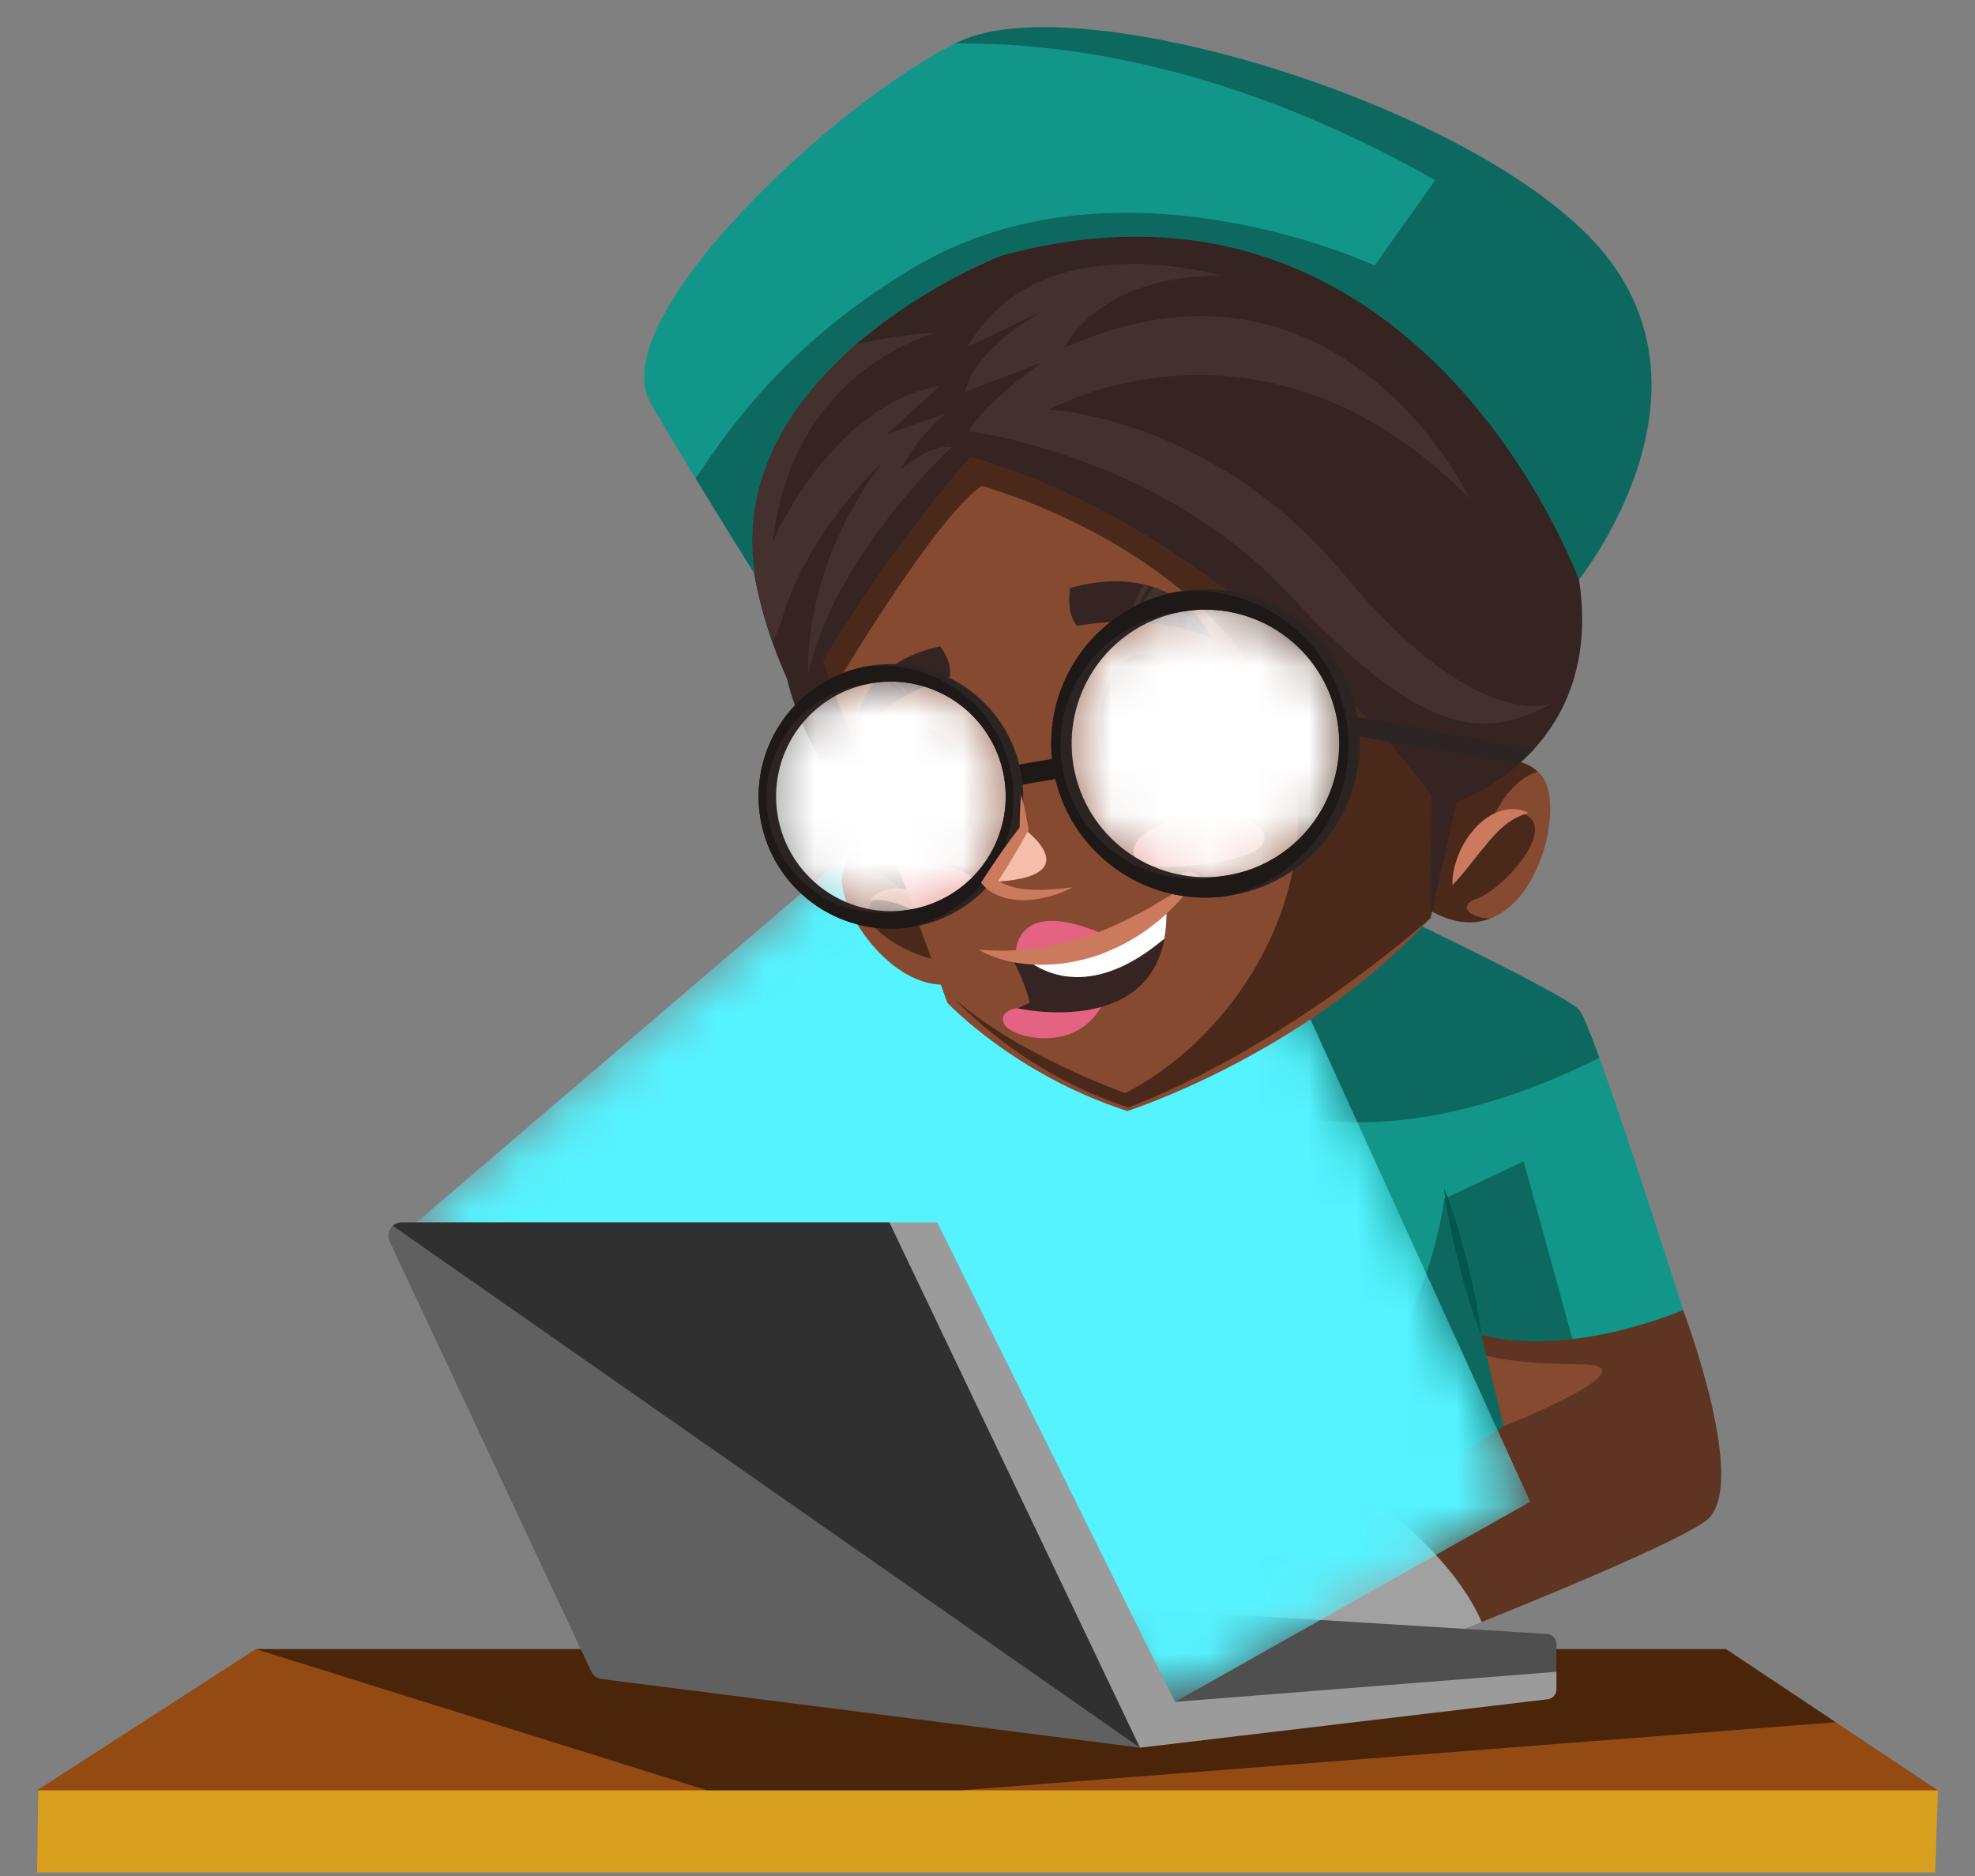
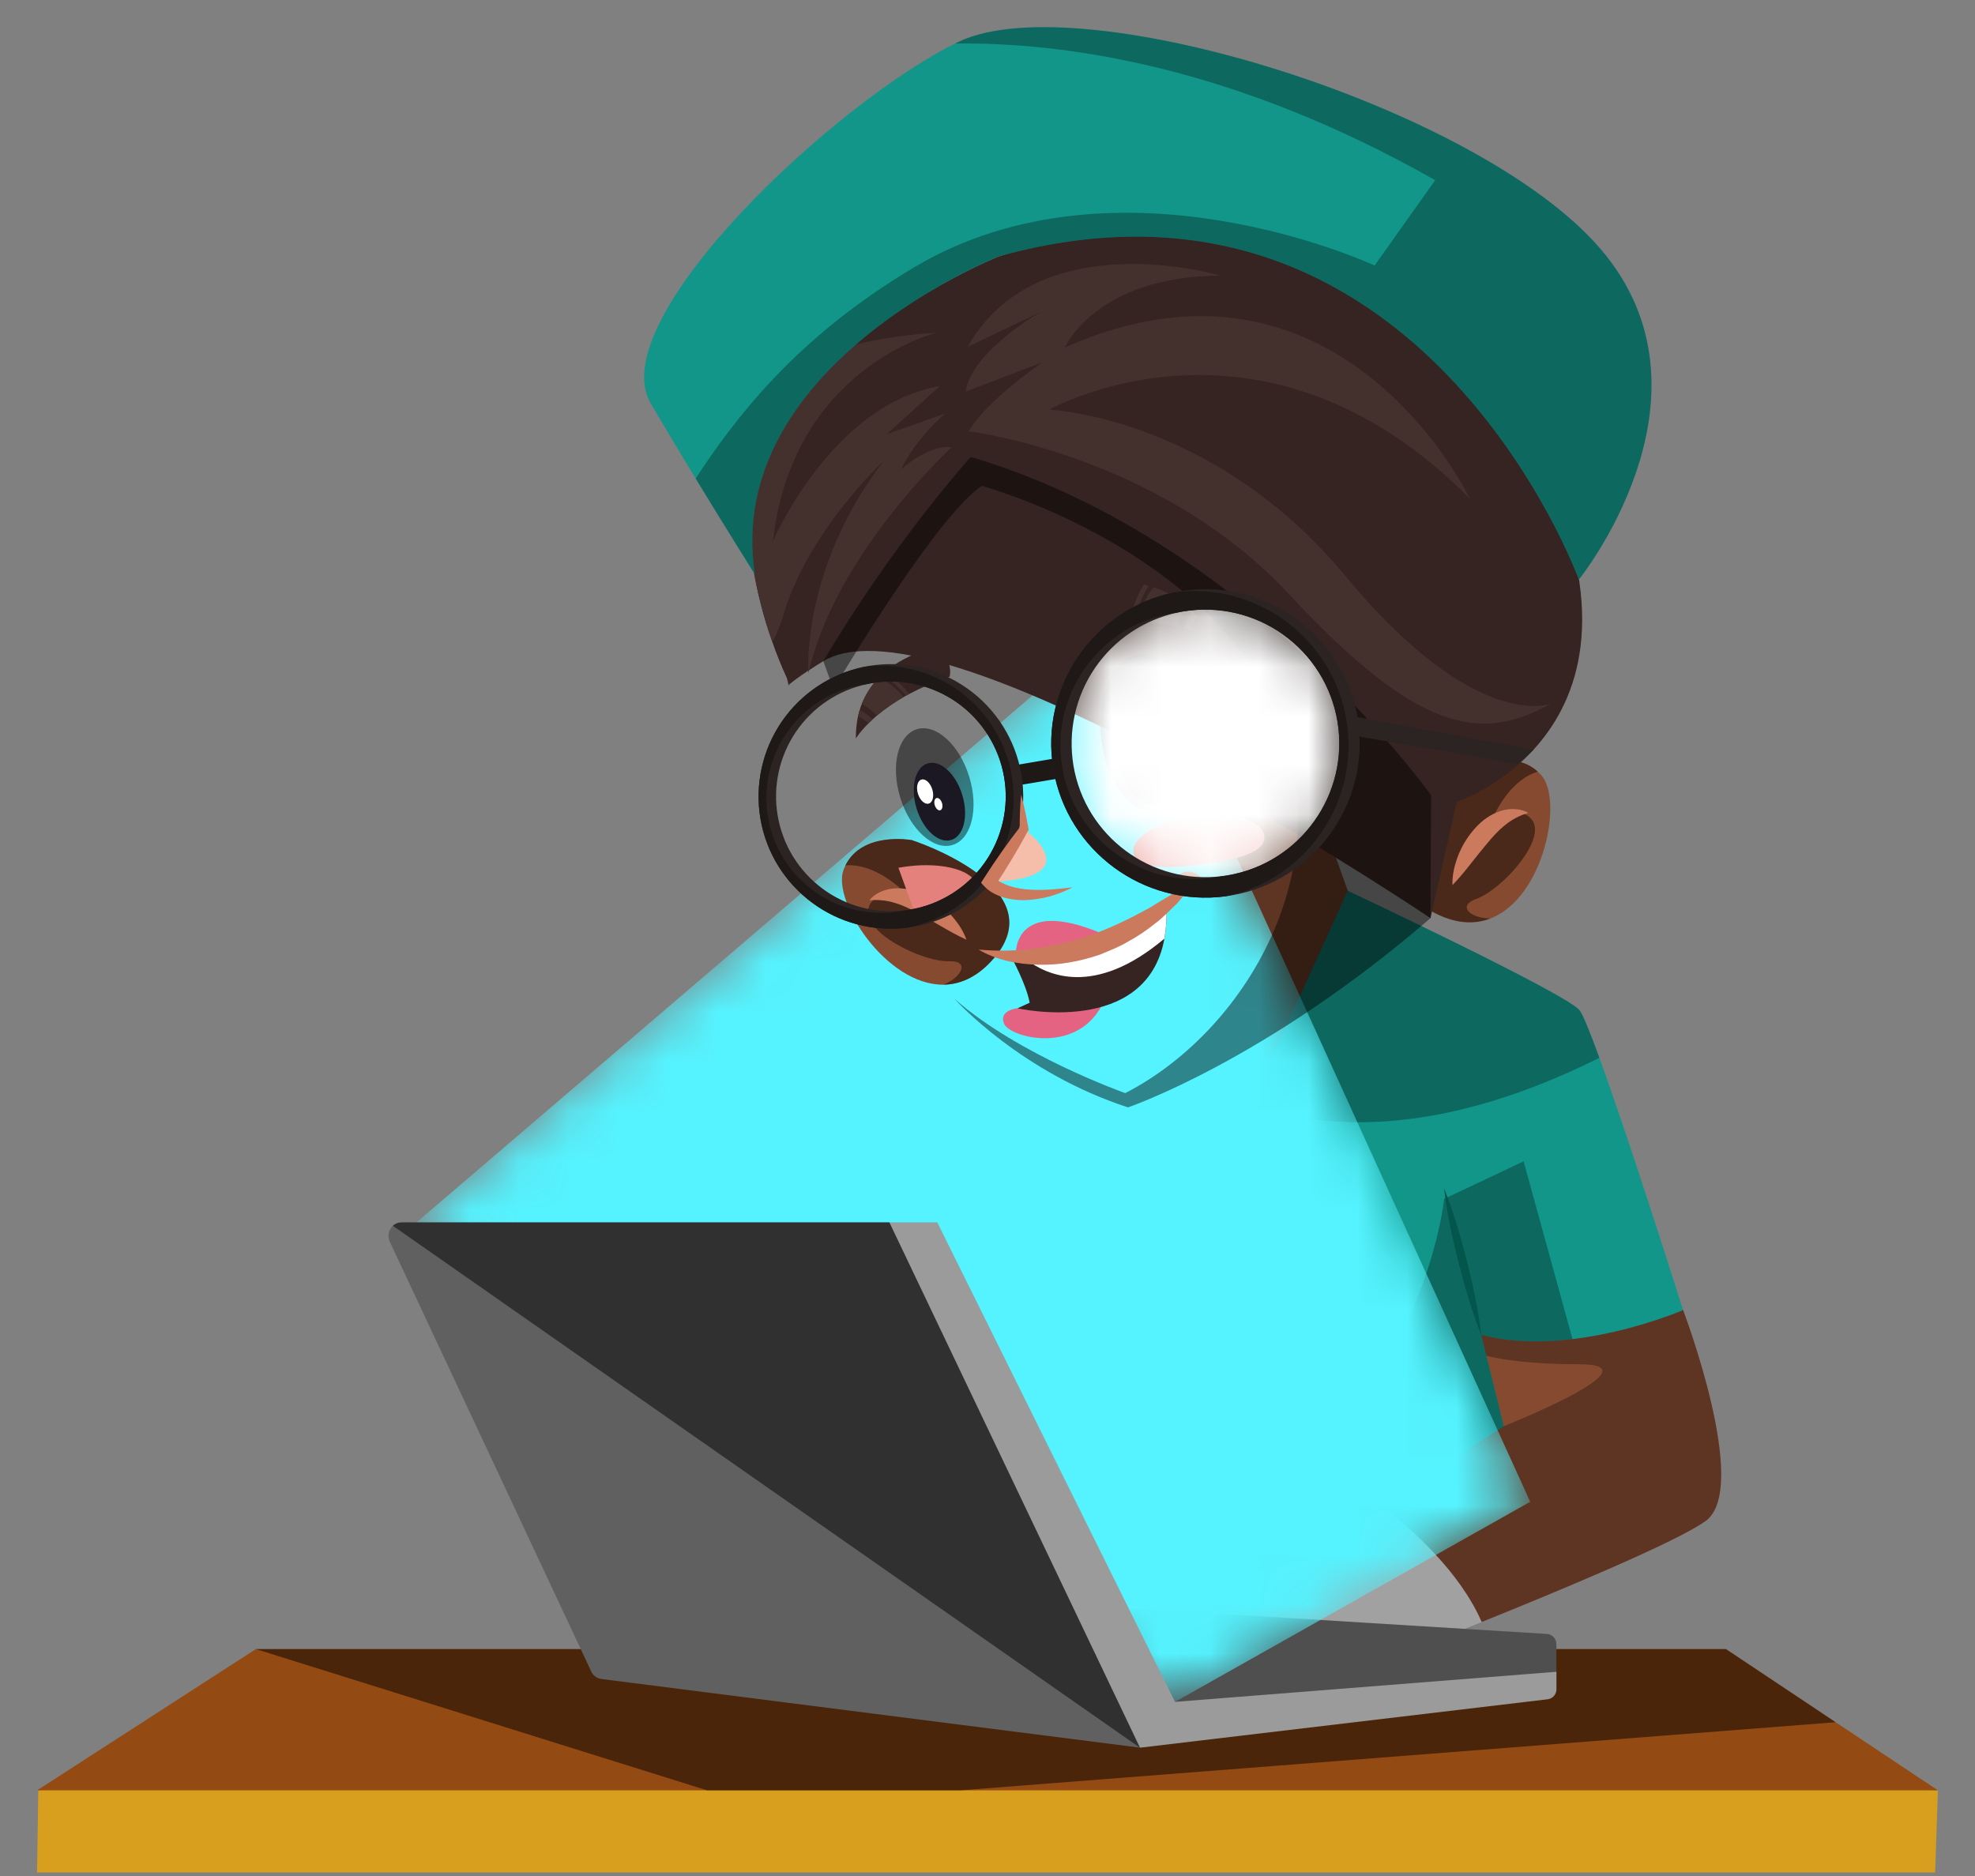
<svg xmlns="http://www.w3.org/2000/svg" width="40" height="38" viewBox="0 0 40 38" fill="none">
  <rect x="0" y="0" width="40" height="38" fill="#808080" stroke="none" />
  <path d="M34.088 26.537L32.938 27.865L29.522 31.813L18.949 33.296L18.761 31.067L18.516 28.147L18.219 24.597C18.219 24.597 18.565 23.391 18.907 22.255C19.185 21.329 19.46 20.448 19.544 20.305C19.642 20.131 20.684 19.804 21.618 19.54C22.411 19.317 23.127 19.139 23.127 19.139L22.625 16.856L26.301 15.27L27.296 18.043C27.296 18.043 31.697 20.115 31.987 20.459C32.054 20.537 32.204 20.907 32.393 21.427C33.02 23.151 34.088 26.537 34.088 26.537Z" fill="#129689" />
  <g style="mix-blend-mode:soft-light" opacity="0.3">
    <path d="M32.938 27.865L29.523 31.813L18.949 33.296L18.762 31.067C18.958 31.088 19.164 31.108 19.383 31.127C28.46 32.121 29.248 24.284 29.248 24.284L30.858 23.524L31.988 27.634C31.988 27.634 32.367 27.739 32.938 27.865Z" fill="black" />
  </g>
  <path d="M34.545 30.808C33.971 31.225 31.649 32.193 30.009 32.855C29.043 33.243 28.311 33.525 28.311 33.525H20.936L21.597 32.863C22.443 31.743 23.652 31.927 25.205 31.972C25.851 31.696 26.928 31.076 27.938 30.465C29.253 29.67 30.457 28.889 30.457 28.889L30 27.039C31.828 27.519 34.088 26.537 34.088 26.537C34.088 26.537 35.459 30.145 34.545 30.808Z" fill="#864A31" />
  <path d="M30 27.039C29.808 26.561 29.667 26.071 29.539 25.577C29.416 25.081 29.305 24.583 29.247 24.071C29.44 24.549 29.58 25.04 29.708 25.534C29.831 26.029 29.941 26.527 30 27.039Z" fill="#02564C" />
  <path d="M27.296 18.043C27.296 18.043 25.412 22.199 23.425 26.537C23.402 24.891 23.127 19.139 23.127 19.139L22.625 16.856L26.301 15.27L27.296 18.043Z" fill="#864A31" />
  <path d="M19.908 23.523C20.256 23.894 20.578 24.284 20.889 24.683L20.927 24.731L20.889 24.784C20.78 24.936 20.682 25.101 20.585 25.264C20.491 25.428 20.4 25.595 20.321 25.767C20.162 26.111 20.029 26.47 20 26.857C19.972 26.665 19.984 26.466 20.017 26.273C20.054 26.079 20.109 25.89 20.182 25.708C20.329 25.344 20.521 24.999 20.754 24.683L20.754 24.784C20.456 24.376 20.17 23.959 19.908 23.523Z" fill="#02564C" />
  <g style="mix-blend-mode:soft-light" opacity="0.3">
    <path d="M19.908 27.668C19.908 27.668 19.283 27.857 18.516 28.147L18.219 24.597C18.219 24.597 18.565 23.391 18.907 22.255C19.255 22.706 19.84 23.463 20.822 24.733C19.744 26.15 19.908 27.668 19.908 27.668ZM21.618 19.54C22.411 19.317 23.127 19.139 23.127 19.139L22.625 16.856L26.301 15.27L27.296 18.043C27.296 18.043 31.697 20.115 31.987 20.459C32.054 20.537 32.204 20.907 32.393 21.427C26.284 24.474 22.998 21.49 21.618 19.54Z" fill="black" />
  </g>
  <path d="M30.009 32.855C29.043 33.243 28.311 33.525 28.311 33.525H20.936L21.597 32.863C22.443 31.743 23.652 31.927 25.205 31.972C25.851 31.696 26.928 31.076 27.938 30.465C28.622 30.99 29.57 31.848 30.009 32.855Z" fill="#E5E5E5" />
  <g style="mix-blend-mode:soft-light" opacity="0.3">
    <path d="M34.545 30.808C33.631 31.47 28.311 33.525 28.311 33.525H20.936L21.501 32.96C23.754 33.844 25.205 31.972 25.205 31.972C26.667 31.344 30.34 28.965 30.454 28.891L30.457 28.889C30.457 28.889 33.615 27.634 31.987 27.634C30.993 27.634 30.408 27.538 30.105 27.463L30 27.039C31.828 27.519 34.088 26.537 34.088 26.537C34.088 26.537 35.459 30.145 34.545 30.808Z" fill="black" />
  </g>
  <path d="M0.775 36.265L0.751 37.928H39.193L39.249 36.265L33.558 35.986L26.854 35.659L19.294 35.291L18.278 35.241L18.197 35.236L18.011 35.227L15.932 35.126L9.994 34.835L9.834 34.859L6.464 35.384L0.775 36.265Z" fill="#D89E1D" />
  <path d="M0.751 36.265H39.249L37.177 34.885L34.956 33.404H5.182L0.751 36.265Z" fill="#944A13" />
  <g style="mix-blend-mode:soft-light" opacity="0.5">
    <path d="M5.183 33.404L14.322 36.265H19.45L37.177 34.885L34.956 33.404H5.183Z" fill="black" />
  </g>
  <path d="M23.053 34.554C23.702 35.346 24.326 34.936 27.755 34.473C31.185 34.009 31.522 33.863 31.522 33.863V33.307C31.523 33.255 31.505 33.203 31.469 33.164C31.434 33.125 31.386 33.101 31.333 33.097L22.856 32.574L22.107 32.528C22.275 33.072 22.609 34.014 23.053 34.554Z" fill="#4F4F4F" />
  <mask id="mask0_2020_20429" style="mask-type:luminance" maskUnits="userSpaceOnUse" x="8" y="12" width="23" height="23">
    <path style="mix-blend-mode:multiply" d="M8.099 25.048L22.813 12.46L30.992 30.42L23.798 34.473L8.099 25.048Z" fill="url(#paint0_linear_2020_20429)" />
  </mask>
  <g mask="url(#mask0_2020_20429)">
    <path d="M8.099 25.048L22.813 12.46L30.992 30.42L23.798 34.473L8.099 25.048Z" fill="url(#paint1_linear_2020_20429)" />
  </g>
  <path d="M7.895 25.154L11.975 33.858C11.993 33.898 12.021 33.933 12.056 33.959C12.091 33.986 12.133 34.003 12.176 34.009L23.087 35.4C23.087 35.4 23.136 33.563 22.107 31.581C21.078 29.599 19.207 25.451 18.012 24.761H8.128C8.064 24.761 8.003 24.785 7.956 24.829C7.913 24.87 7.884 24.924 7.873 24.982C7.862 25.04 7.87 25.1 7.895 25.154Z" fill="#606060" />
  <path d="M23.798 34.473L22.857 32.574L18.983 24.761H18.013L21.706 32.503L23.088 35.401L31.348 34.42C31.397 34.413 31.442 34.388 31.474 34.351C31.506 34.313 31.524 34.264 31.523 34.215V33.863L23.798 34.473Z" fill="#9B9B9B" />
  <g style="mix-blend-mode:soft-light" opacity="0.5">
    <path d="M7.956 24.829L23.087 35.401L18.012 24.761H8.129C8.065 24.761 8.003 24.785 7.956 24.829Z" fill="black" />
  </g>
  <path d="M29.125 18.526C29.528 18.716 29.882 18.72 30.182 18.606C31.271 18.191 31.664 16.205 31.216 15.702C31.193 15.677 31.169 15.653 31.146 15.631C30.572 15.107 29.707 15.646 29.707 15.646C29.707 15.646 27.26 17.652 29.125 18.526Z" fill="#864A31" />
  <g style="mix-blend-mode:soft-light" opacity="0.45">
    <path d="M29.125 18.526C29.528 18.716 29.882 18.72 30.182 18.606C29.743 18.594 29.524 18.34 29.897 18.209C30.419 18.024 31.351 16.99 31.019 16.596C30.695 16.211 30.129 16.854 30.103 16.883C30.447 15.921 30.947 15.687 31.146 15.631C30.572 15.107 29.707 15.646 29.707 15.646C29.707 15.646 27.26 17.652 29.125 18.526Z" fill="black" />
  </g>
  <path d="M29.417 17.929C29.41 17.723 29.458 17.528 29.528 17.342C29.6 17.154 29.703 16.979 29.833 16.825C29.963 16.668 30.129 16.527 30.333 16.448C30.534 16.368 30.774 16.362 30.953 16.466C30.78 16.516 30.62 16.6 30.481 16.714C30.352 16.816 30.239 16.941 30.128 17.074C30.016 17.207 29.905 17.346 29.791 17.491C29.677 17.635 29.559 17.782 29.417 17.929Z" fill="#CC7A5E" />
  <path d="M20.064 19.484C19.758 19.808 19.43 19.942 19.109 19.946C17.944 19.958 16.851 18.254 17.083 17.622C17.096 17.59 17.109 17.559 17.122 17.53C17.465 16.832 18.467 17.017 18.467 17.017C18.467 17.017 21.479 17.988 20.064 19.484Z" fill="#864A31" />
  <g style="mix-blend-mode:soft-light" opacity="0.45">
    <path d="M20.063 19.484C19.756 19.808 19.429 19.942 19.108 19.946C19.512 19.773 19.623 19.457 19.228 19.471C18.674 19.49 17.429 18.87 17.593 18.382C17.753 17.904 18.516 18.296 18.551 18.314C17.878 17.544 17.327 17.509 17.121 17.53C17.464 16.832 18.466 17.017 18.466 17.017C18.466 17.017 21.478 17.988 20.063 19.484Z" fill="black" />
  </g>
  <path d="M19.574 19.035C19.388 18.95 19.225 18.857 19.065 18.765C18.907 18.671 18.752 18.582 18.599 18.5C18.447 18.417 18.296 18.341 18.139 18.294C17.968 18.239 17.788 18.219 17.609 18.236C17.737 18.074 17.963 17.991 18.179 17.993C18.398 17.991 18.604 18.062 18.783 18.16C18.96 18.256 19.12 18.381 19.256 18.529C19.389 18.677 19.505 18.84 19.574 19.035Z" fill="#CC7A5E" />
-   <path d="M18.321 17.249C16.764 16.152 16.158 14.562 15.977 13.898C15.976 13.889 15.973 13.881 15.971 13.874C15.959 13.825 15.948 13.782 15.941 13.745C15.928 13.696 15.919 13.645 15.915 13.594L16.382 13.132L16.582 12.933L17.165 12.357C17.165 12.357 17.33 12.689 17.56 13.186C18.327 14.84 19.818 18.306 18.321 17.249Z" fill="#352421" />
  <path d="M29.504 16.242L28.972 18.598C28.972 18.598 20.888 13.151 17.56 13.186C17.206 13.188 16.906 13.253 16.676 13.392C16.571 13.455 16.476 13.515 16.387 13.575C16.381 13.577 16.375 13.582 16.369 13.584C16.218 13.685 16.089 13.778 15.98 13.867C15.977 13.869 15.974 13.871 15.971 13.874C15.959 13.825 15.948 13.782 15.941 13.745C15.826 13.495 15.727 13.248 15.643 13.006C15.281 11.986 15.11 10.909 15.137 9.827C15.546 8.671 16.382 7.723 17.259 6.994C18.689 5.805 20.233 5.192 20.233 5.192C20.233 5.192 27.442 2.553 30.821 8.624C34.2 14.694 29.504 16.242 29.504 16.242Z" fill="#352421" />
-   <path d="M28.985 16.111L28.971 18.598C26.413 21.368 22.831 22.505 22.831 22.505C20.548 21.767 19.187 20.312 19.187 20.312L18.538 18.525L18.195 17.578L16.879 13.956L16.675 13.392C18.102 10.98 19.66 9.256 19.66 9.256C25.317 10.925 28.985 16.111 28.985 16.111Z" fill="#864A31" />
  <g style="mix-blend-mode:soft-light" opacity="0.45">
    <path d="M19.294 17.115C19.679 16.996 19.829 16.375 19.628 15.727C19.428 15.08 18.953 14.652 18.568 14.771C18.183 14.891 18.034 15.512 18.234 16.159C18.434 16.806 18.909 17.235 19.294 17.115Z" fill="black" />
  </g>
  <path d="M19.266 17.014C19.521 16.935 19.62 16.524 19.487 16.096C19.355 15.668 19.041 15.385 18.786 15.464C18.532 15.543 18.433 15.954 18.565 16.382C18.698 16.81 19.012 17.093 19.266 17.014Z" fill="#1B1723" />
  <path d="M18.88 15.984C18.923 16.118 18.894 16.249 18.815 16.276C18.736 16.304 18.637 16.218 18.593 16.084C18.55 15.95 18.579 15.819 18.658 15.792C18.737 15.764 18.836 15.85 18.88 15.984ZM19.078 16.264C19.099 16.331 19.085 16.398 19.045 16.412C19.005 16.426 18.955 16.382 18.933 16.314C18.911 16.247 18.925 16.18 18.965 16.166C19.005 16.152 19.056 16.196 19.078 16.264Z" fill="white" />
  <g style="mix-blend-mode:soft-light" opacity="0.45">
    <path d="M23.431 16.443C23.956 16.384 24.301 15.622 24.202 14.741C24.102 13.861 23.596 13.194 23.072 13.254C22.547 13.313 22.202 14.075 22.301 14.956C22.4 15.836 22.906 16.502 23.431 16.443Z" fill="black" />
  </g>
  <path d="M23.406 16.308C23.753 16.269 23.982 15.765 23.916 15.182C23.85 14.6 23.516 14.159 23.169 14.198C22.822 14.237 22.593 14.741 22.659 15.324C22.724 15.906 23.059 16.347 23.406 16.308Z" fill="#1B1723" />
  <path d="M23.172 14.881C23.189 15.064 23.113 15.217 23.004 15.223C22.894 15.229 22.792 15.086 22.775 14.902C22.758 14.719 22.833 14.566 22.943 14.56C23.052 14.554 23.155 14.698 23.172 14.881Z" fill="white" />
  <path d="M23.264 15.476C23.319 15.47 23.355 15.389 23.345 15.297C23.334 15.204 23.281 15.134 23.226 15.14C23.171 15.147 23.134 15.227 23.145 15.319C23.155 15.412 23.209 15.482 23.264 15.476Z" fill="white" />
  <path d="M19.043 13.096C19.315 13.465 19.232 13.709 19.232 13.709C18.95 13.801 18.676 13.918 18.414 14.057C18.392 14.069 18.37 14.081 18.348 14.092C18.333 14.101 18.318 14.109 18.303 14.118C18.112 14.227 17.931 14.352 17.762 14.493C17.731 14.52 17.702 14.545 17.674 14.571C17.645 14.598 17.617 14.624 17.592 14.649C17.407 14.832 17.334 14.96 17.334 14.96C17.332 14.808 17.346 14.656 17.378 14.508C17.388 14.463 17.399 14.419 17.413 14.377C17.425 14.336 17.439 14.297 17.454 14.259C17.532 14.063 17.648 13.884 17.794 13.732C17.814 13.711 17.835 13.691 17.855 13.672C17.876 13.652 17.897 13.633 17.919 13.615C18.413 13.189 19.043 13.096 19.043 13.096Z" fill="#352421" />
  <path d="M17.413 14.377C17.507 14.431 17.595 14.496 17.674 14.571C17.645 14.598 17.617 14.624 17.592 14.649C17.526 14.595 17.454 14.547 17.378 14.508C17.388 14.463 17.399 14.419 17.413 14.377ZM17.794 13.732C18.011 13.814 18.189 13.985 18.303 14.118C18.112 14.227 17.931 14.352 17.762 14.493C17.669 14.403 17.566 14.324 17.454 14.259C17.532 14.063 17.647 13.884 17.794 13.732ZM18.414 14.057C18.392 14.069 18.37 14.081 18.348 14.092C18.212 13.921 18.045 13.779 17.855 13.672C17.876 13.652 17.897 13.633 17.918 13.615C18.111 13.728 18.279 13.879 18.414 14.057Z" fill="#44312E" />
  <path d="M21.672 11.915C21.588 12.464 21.815 12.678 21.815 12.678C22.169 12.619 22.528 12.589 22.887 12.591C22.918 12.591 22.948 12.592 22.977 12.592C22.999 12.593 23.02 12.593 23.041 12.594C23.306 12.603 23.571 12.636 23.831 12.692C23.88 12.703 23.925 12.714 23.969 12.726C24.016 12.738 24.061 12.751 24.101 12.764C24.403 12.855 24.552 12.951 24.552 12.951C24.47 12.787 24.369 12.632 24.251 12.491C24.215 12.449 24.178 12.409 24.14 12.371C24.104 12.335 24.067 12.3 24.029 12.267C23.836 12.101 23.611 11.974 23.368 11.895C23.335 11.883 23.302 11.873 23.269 11.864C23.235 11.854 23.202 11.846 23.169 11.838C22.399 11.661 21.672 11.915 21.672 11.915Z" fill="#352421" />
  <path d="M24.14 12.371C24.069 12.482 24.012 12.601 23.969 12.726C24.016 12.738 24.06 12.751 24.101 12.764C24.141 12.668 24.191 12.576 24.251 12.491C24.215 12.449 24.178 12.409 24.14 12.371ZM23.368 11.895C23.181 12.104 23.087 12.387 23.04 12.594C23.306 12.603 23.57 12.636 23.83 12.692C23.879 12.543 23.946 12.4 24.029 12.267C23.835 12.101 23.611 11.974 23.368 11.895ZM22.887 12.591C22.917 12.591 22.947 12.592 22.977 12.592C23.026 12.333 23.125 12.085 23.268 11.864C23.235 11.854 23.202 11.846 23.169 11.838C22.997 12.106 22.921 12.392 22.887 12.591Z" fill="#44312E" />
  <path d="M23.908 17.705C23.965 17.665 24.034 17.648 24.103 17.659C24.17 17.668 24.233 17.697 24.284 17.742C24.389 17.834 24.429 18.003 24.339 18.119C24.279 18.072 24.243 18.035 24.207 18.007C24.172 17.978 24.144 17.954 24.115 17.929C24.04 17.859 23.971 17.785 23.908 17.705Z" fill="#CC7A5E" />
  <path d="M25.606 16.936C25.647 17.253 25.077 17.416 24.345 17.509C23.613 17.602 22.996 17.589 22.956 17.272C22.915 16.955 23.476 16.622 24.208 16.529C24.94 16.437 25.566 16.618 25.606 16.936ZM19.782 17.955C19.821 18.269 19.262 18.433 18.54 18.525L18.196 17.578C18.257 17.567 18.32 17.557 18.383 17.549C19.115 17.457 19.741 17.638 19.782 17.955Z" fill="#E5817C" />
  <path d="M20.573 19.328C20.573 19.328 20.515 18.066 22.509 18.995C22.509 18.995 21.382 19.694 20.573 19.328ZM20.608 20.423C20.608 20.423 20.223 20.459 20.334 20.734C20.444 21.009 21.769 21.368 22.309 20.379C22.849 19.39 21 20.343 21 20.343L20.608 20.423Z" fill="#E56382" />
  <path d="M23.624 18.394C23.633 18.601 23.619 18.809 23.583 19.013C23.215 21.016 20.608 20.424 20.608 20.424L20.854 20.311C20.782 19.925 20.48 19.382 20.48 19.382C20.577 19.404 20.676 19.419 20.776 19.428C22.194 19.554 23.624 18.394 23.624 18.394Z" fill="#352421" />
  <path d="M23.624 18.394C23.632 18.601 23.618 18.809 23.582 19.013C22.169 20.205 21.199 19.76 20.775 19.428C22.193 19.554 23.624 18.394 23.624 18.394Z" fill="white" />
  <path d="M19.82 19.235C20.217 19.271 20.617 19.261 21.012 19.205C21.394 19.148 21.77 19.055 22.134 18.927C22.498 18.789 22.852 18.625 23.192 18.436C23.282 18.394 23.363 18.337 23.448 18.286L23.706 18.133C23.876 18.025 24.04 17.908 24.225 17.807C24.107 17.977 23.979 18.141 23.842 18.297C23.692 18.438 23.55 18.595 23.38 18.717C23.217 18.849 23.041 18.967 22.857 19.067C22.676 19.178 22.477 19.253 22.281 19.335C21.88 19.474 21.454 19.553 21.03 19.541C20.608 19.532 20.18 19.448 19.82 19.235Z" fill="#CC7A5E" />
  <g style="mix-blend-mode:soft-light" opacity="0.45">
    <path d="M28.985 16.111L28.971 18.598C25.628 21.488 22.845 22.431 22.845 22.431C20.688 21.729 19.37 20.274 19.329 20.23C20.633 21.38 22.79 22.142 22.79 22.142C25.34 20.829 27.3 17.316 25.73 14.159C24.16 11.001 19.885 9.842 19.885 9.842C19.029 10.41 17.263 13.315 16.879 13.956L16.675 13.392C18.102 10.98 19.66 9.256 19.66 9.256C25.317 10.925 28.985 16.111 28.985 16.111Z" fill="black" />
  </g>
  <path d="M19.619 8.736C19.619 8.736 23.477 9.203 26.115 12.044C28.753 14.885 30.023 15.029 31.417 14.251C31.417 14.251 29.909 14.88 27.241 11.659C24.574 8.438 21.249 8.298 21.249 8.298C21.249 8.298 25.582 5.848 29.774 10.107C29.774 10.107 27.138 4.568 21.567 7.038C21.567 7.038 22.192 5.592 24.718 5.584C24.718 5.584 21.039 4.483 19.595 7.027L21.087 6.315C21.087 6.315 19.693 7.094 19.553 7.935L21.11 7.339C21.11 7.339 19.955 8.137 19.619 8.736ZM19.037 7.819L17.959 8.794L19.142 8.378C19.109 8.406 18.559 8.871 18.245 9.511C18.245 9.511 18.811 8.997 19.273 9.059C19.273 9.059 17.36 10.814 16.582 12.933C16.504 13.143 16.439 13.357 16.387 13.575C16.383 13.595 16.377 13.615 16.373 13.635C16.373 13.635 16.371 13.617 16.369 13.584C16.365 13.434 16.37 13.283 16.383 13.132C16.439 12.381 16.712 10.891 17.89 9.343C17.844 9.386 16.373 10.769 15.868 12.447C15.812 12.64 15.737 12.828 15.643 13.006C15.281 11.986 15.11 10.909 15.137 9.827C15.546 8.671 16.382 7.723 17.259 6.994C17.818 6.857 18.388 6.773 18.962 6.741C18.962 6.741 16.054 7.442 15.653 10.966C15.653 10.966 16.839 8.193 19.037 7.819ZM15.981 13.832L15.98 13.867L15.978 13.898C15.976 13.889 15.973 13.881 15.971 13.874C15.959 13.825 15.948 13.782 15.941 13.745C15.954 13.773 15.967 13.803 15.981 13.832Z" fill="#44312E" />
  <path d="M15.287 11.632C15.287 11.632 14.175 9.869 13.18 8.174C12.186 6.479 16.949 2.032 19.415 0.846C21.881 -0.339 30.17 2.214 32.526 5.176C34.882 8.138 31.977 11.739 31.977 11.739C31.977 11.739 28.746 2.829 20.232 5.192C20.232 5.192 14.647 7.395 15.287 11.632Z" fill="#129689" />
  <g style="mix-blend-mode:soft-light" opacity="0.3">
    <path d="M31.978 11.739C31.978 11.739 28.747 2.83 20.233 5.192C20.233 5.192 14.648 7.395 15.288 11.632C15.288 11.632 14.75 10.78 14.089 9.692C14.861 8.519 16.078 6.862 18.519 5.412C22.656 2.952 27.84 5.378 27.84 5.378L29.067 3.65C24.949 1.312 21.508 0.853 19.345 0.882C19.369 0.87 19.393 0.857 19.416 0.847C21.882 -0.339 30.171 2.214 32.527 5.176C34.883 8.137 31.978 11.739 31.978 11.739Z" fill="black" />
  </g>
  <path d="M21.503 15.339L20.489 15.511L20.558 15.918L21.571 15.747L21.503 15.339Z" fill="#1E1817" />
  <path d="M31.062 15.187L30.735 15.473L27.352 14.889L27.266 14.484L31.062 15.187Z" fill="#2B2423" />
  <mask id="mask1_2020_20429" style="mask-type:luminance" maskUnits="userSpaceOnUse" x="21" y="12" width="7" height="6">
    <path style="mix-blend-mode:multiply" d="M26.475 17.121C27.614 15.982 27.614 14.135 26.475 12.996C25.336 11.857 23.49 11.857 22.351 12.996C21.212 14.135 21.212 15.982 22.351 17.121C23.49 18.26 25.336 18.26 26.475 17.121Z" fill="url(#paint2_linear_2020_20429)" />
  </mask>
  <g mask="url(#mask1_2020_20429)">
    <path d="M26.475 17.121C27.614 15.982 27.614 14.135 26.475 12.996C25.336 11.857 23.49 11.857 22.351 12.996C21.212 14.135 21.212 15.982 22.351 17.121C23.49 18.26 25.336 18.26 26.475 17.121Z" fill="url(#paint3_linear_2020_20429)" />
  </g>
  <path d="M23.894 11.978C23.856 11.984 23.819 11.991 23.782 11.998C22.146 12.336 21.054 13.916 21.334 15.578C21.614 17.238 23.164 18.373 24.82 18.156C24.857 18.151 24.895 18.145 24.932 18.138C26.632 17.852 27.78 16.237 27.494 14.54C27.208 12.84 25.593 11.691 23.894 11.978ZM23.962 12.385C24.672 12.266 25.399 12.434 25.985 12.851C26.57 13.267 26.967 13.899 27.087 14.608C27.335 16.081 26.338 17.483 24.864 17.731C24.826 17.737 24.789 17.744 24.751 17.747C23.32 17.928 21.983 16.945 21.741 15.509C21.626 14.82 21.78 14.113 22.173 13.535C22.566 12.957 23.167 12.553 23.851 12.407C23.888 12.398 23.925 12.392 23.962 12.385Z" fill="#2B2423" />
  <path d="M23.782 11.998C22.146 12.336 21.054 13.916 21.334 15.578C21.614 17.238 23.164 18.373 24.82 18.156C26.457 17.818 27.548 16.238 27.268 14.578C26.988 12.918 25.439 11.781 23.782 11.998ZM24.864 17.731C24.826 17.737 24.789 17.744 24.751 17.747C24.714 17.756 24.676 17.763 24.637 17.769C23.164 18.017 21.763 17.02 21.515 15.548C21.266 14.073 22.263 12.672 23.736 12.423C23.775 12.417 23.813 12.411 23.851 12.407C23.888 12.398 23.925 12.392 23.962 12.385C24.672 12.267 25.399 12.434 25.985 12.851C26.57 13.267 26.967 13.899 27.087 14.608C27.335 16.081 26.338 17.483 24.864 17.731Z" fill="#1E1817" />
  <mask id="mask2_2020_20429" style="mask-type:luminance" maskUnits="userSpaceOnUse" x="15" y="13" width="6" height="6">
-     <path style="mix-blend-mode:multiply" d="M19.813 17.902C20.79 16.924 20.79 15.34 19.813 14.363C18.836 13.385 17.251 13.385 16.274 14.363C15.296 15.34 15.296 16.924 16.274 17.902C17.251 18.879 18.836 18.879 19.813 17.902Z" fill="url(#paint4_linear_2020_20429)" />
-   </mask>
+     </mask>
  <g mask="url(#mask2_2020_20429)">
    <path d="M19.813 17.902C20.79 16.924 20.79 15.34 19.813 14.363C18.836 13.385 17.251 13.385 16.274 14.363C15.296 15.34 15.296 16.924 16.274 17.902C17.251 18.879 18.836 18.879 19.813 17.902Z" fill="url(#paint5_linear_2020_20429)" />
  </g>
  <path d="M17.597 13.489C17.565 13.494 17.532 13.5 17.501 13.507C16.822 13.648 16.223 14.047 15.832 14.619C15.44 15.192 15.286 15.894 15.4 16.578C15.64 18.003 16.971 18.976 18.391 18.79C18.424 18.786 18.456 18.78 18.488 18.775C19.946 18.529 20.932 17.144 20.686 15.687C20.567 14.986 20.175 14.361 19.596 13.949C19.017 13.537 18.298 13.371 17.597 13.489ZM17.656 13.838C17.957 13.788 18.265 13.796 18.563 13.865C18.861 13.933 19.142 14.059 19.391 14.236C19.64 14.413 19.852 14.638 20.014 14.897C20.176 15.156 20.286 15.444 20.337 15.745C20.388 16.046 20.379 16.355 20.31 16.652C20.242 16.95 20.115 17.232 19.938 17.481C19.761 17.73 19.537 17.941 19.278 18.103C19.019 18.265 18.73 18.375 18.429 18.425C18.397 18.431 18.365 18.436 18.332 18.439C17.737 18.514 17.136 18.356 16.655 17.998C16.174 17.64 15.849 17.11 15.75 16.518C15.65 15.927 15.783 15.32 16.12 14.824C16.457 14.328 16.973 13.982 17.56 13.857C17.591 13.849 17.624 13.844 17.656 13.838Z" fill="#2B2423" />
  <path d="M17.501 13.507C16.822 13.648 16.223 14.047 15.832 14.619C15.44 15.192 15.286 15.894 15.4 16.578C15.64 18.003 16.971 18.976 18.391 18.79C19.071 18.649 19.669 18.251 20.061 17.678C20.453 17.105 20.607 16.403 20.492 15.719C20.376 15.035 20 14.422 19.442 14.009C18.885 13.597 18.189 13.417 17.501 13.507ZM18.429 18.425C18.397 18.431 18.365 18.436 18.332 18.439C18.3 18.447 18.268 18.453 18.235 18.458C17.626 18.561 17.002 18.417 16.5 18.06C15.997 17.702 15.657 17.16 15.555 16.551C15.452 15.943 15.595 15.319 15.953 14.816C16.311 14.314 16.853 13.974 17.461 13.871C17.495 13.866 17.527 13.86 17.56 13.857C17.591 13.849 17.624 13.844 17.656 13.838C17.957 13.787 18.265 13.796 18.563 13.865C18.861 13.933 19.142 14.059 19.391 14.236C19.64 14.413 19.852 14.638 20.014 14.897C20.176 15.156 20.286 15.444 20.337 15.745C20.388 16.046 20.379 16.355 20.31 16.652C20.242 16.95 20.115 17.232 19.938 17.481C19.761 17.73 19.537 17.941 19.278 18.103C19.019 18.265 18.73 18.375 18.429 18.425Z" fill="#1E1817" />
  <path d="M20.741 16.79C20.741 16.79 22.122 17.792 20.041 17.866L20.741 16.79Z" fill="#F4BEAB" />
  <path d="M20.681 16.095C20.743 16.323 20.789 16.553 20.83 16.783L20.834 16.805L20.815 16.839C20.714 17.028 20.608 17.214 20.497 17.397C20.387 17.581 20.273 17.761 20.155 17.94L20.147 17.78C20.185 17.819 20.23 17.851 20.279 17.876C20.336 17.905 20.396 17.93 20.457 17.95C20.587 17.99 20.722 18.013 20.858 18.02C21.001 18.028 21.143 18.027 21.286 18.017L21.504 17.998C21.576 17.988 21.65 17.981 21.725 17.974C21.591 18.042 21.452 18.099 21.309 18.143C21.163 18.187 21.012 18.215 20.86 18.227C20.703 18.242 20.544 18.231 20.39 18.195C20.309 18.177 20.231 18.149 20.157 18.112C20.073 18.073 19.997 18.018 19.934 17.951L19.869 17.881L19.927 17.791C20.042 17.611 20.161 17.434 20.284 17.259C20.407 17.083 20.534 16.911 20.666 16.742L20.652 16.798C20.652 16.564 20.658 16.33 20.681 16.095Z" fill="#CC7A5E" />
  <defs>
    <linearGradient id="paint0_linear_2020_20429" x1="24.17" y1="23.109" x2="7.619" y2="39.661" gradientUnits="userSpaceOnUse">
      <stop />
      <stop offset="1" stop-color="white" />
    </linearGradient>
    <linearGradient id="paint1_linear_2020_20429" x1="24.17" y1="23.109" x2="7.619" y2="39.661" gradientUnits="userSpaceOnUse">
      <stop stop-color="#55F3FF" />
      <stop offset="1" stop-color="#55F3FF" />
    </linearGradient>
    <linearGradient id="paint2_linear_2020_20429" x1="21.537" y1="15.543" x2="27.289" y2="14.574" gradientUnits="userSpaceOnUse">
      <stop stop-color="#ADADAD" />
      <stop offset="1" />
    </linearGradient>
    <linearGradient id="paint3_linear_2020_20429" x1="21.537" y1="15.543" x2="27.289" y2="14.574" gradientUnits="userSpaceOnUse">
      <stop stop-color="white" />
      <stop offset="1" stop-color="white" />
    </linearGradient>
    <linearGradient id="paint4_linear_2020_20429" x1="15.575" y1="16.548" x2="20.511" y2="15.716" gradientUnits="userSpaceOnUse">
      <stop stop-color="#ADADAD" />
      <stop offset="1" />
    </linearGradient>
    <linearGradient id="paint5_linear_2020_20429" x1="15.575" y1="16.548" x2="20.511" y2="15.716" gradientUnits="userSpaceOnUse">
      <stop stop-color="white" />
      <stop offset="1" stop-color="white" />
    </linearGradient>
  </defs>
</svg>